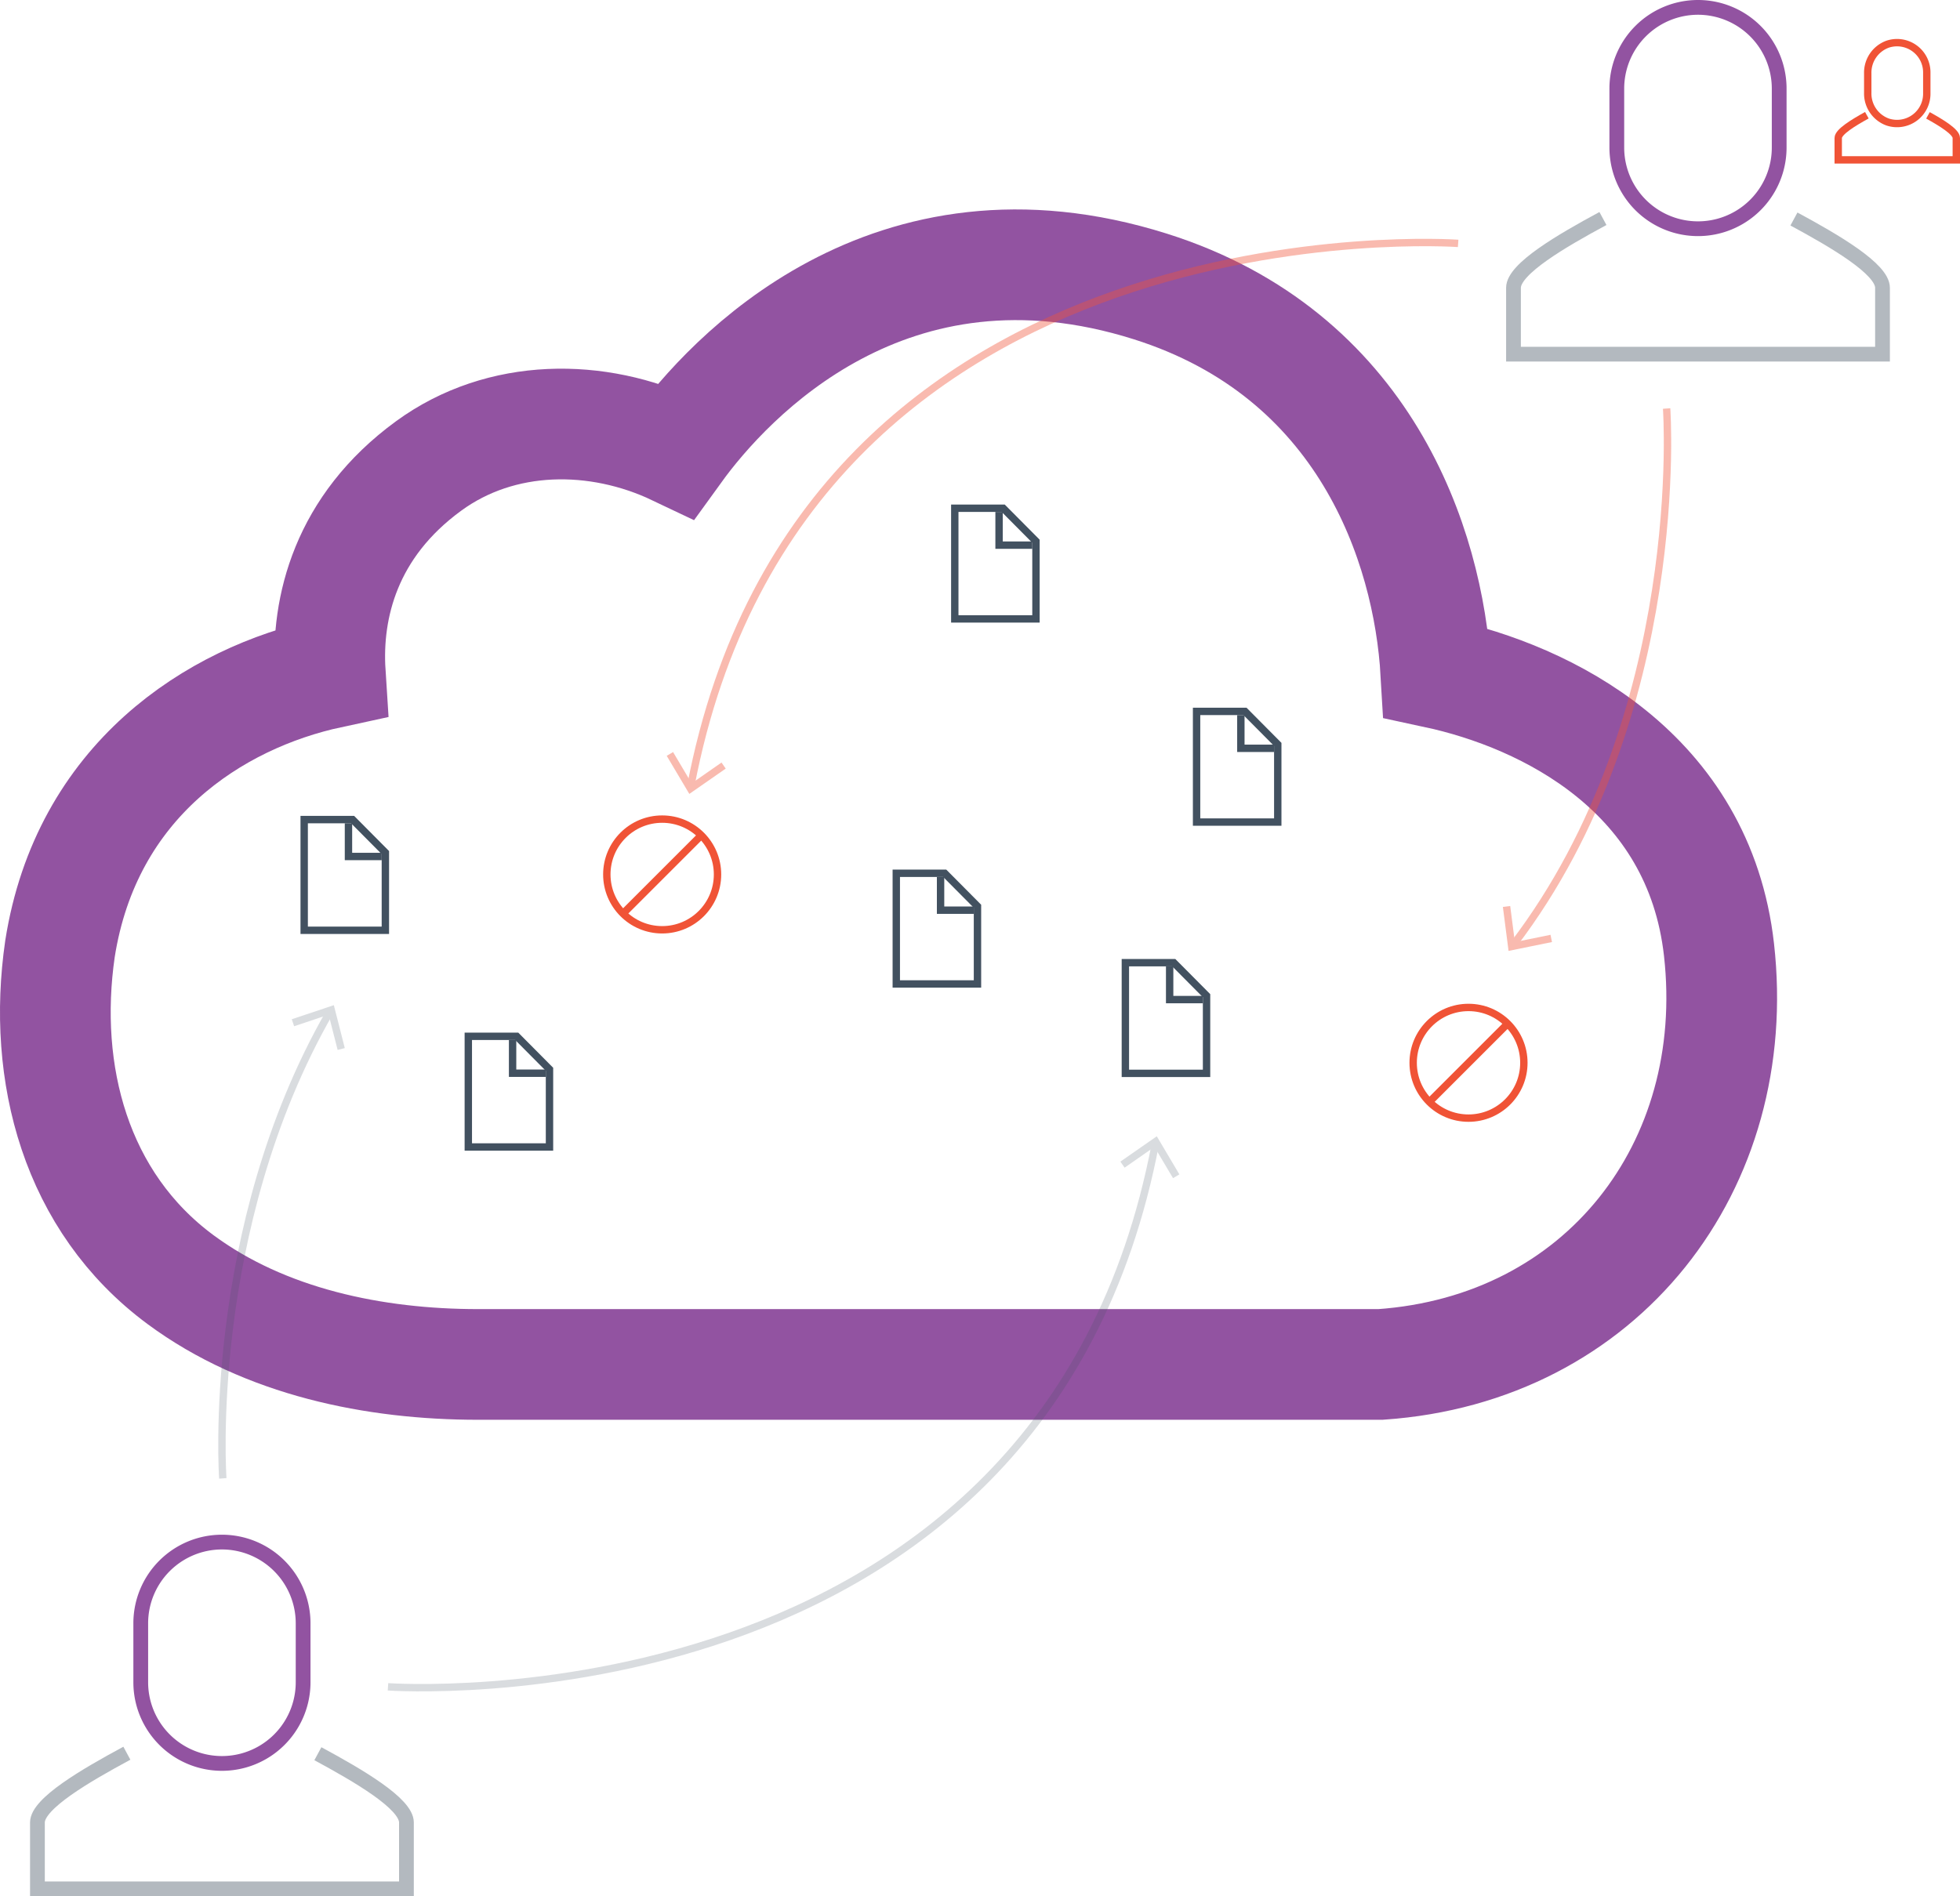
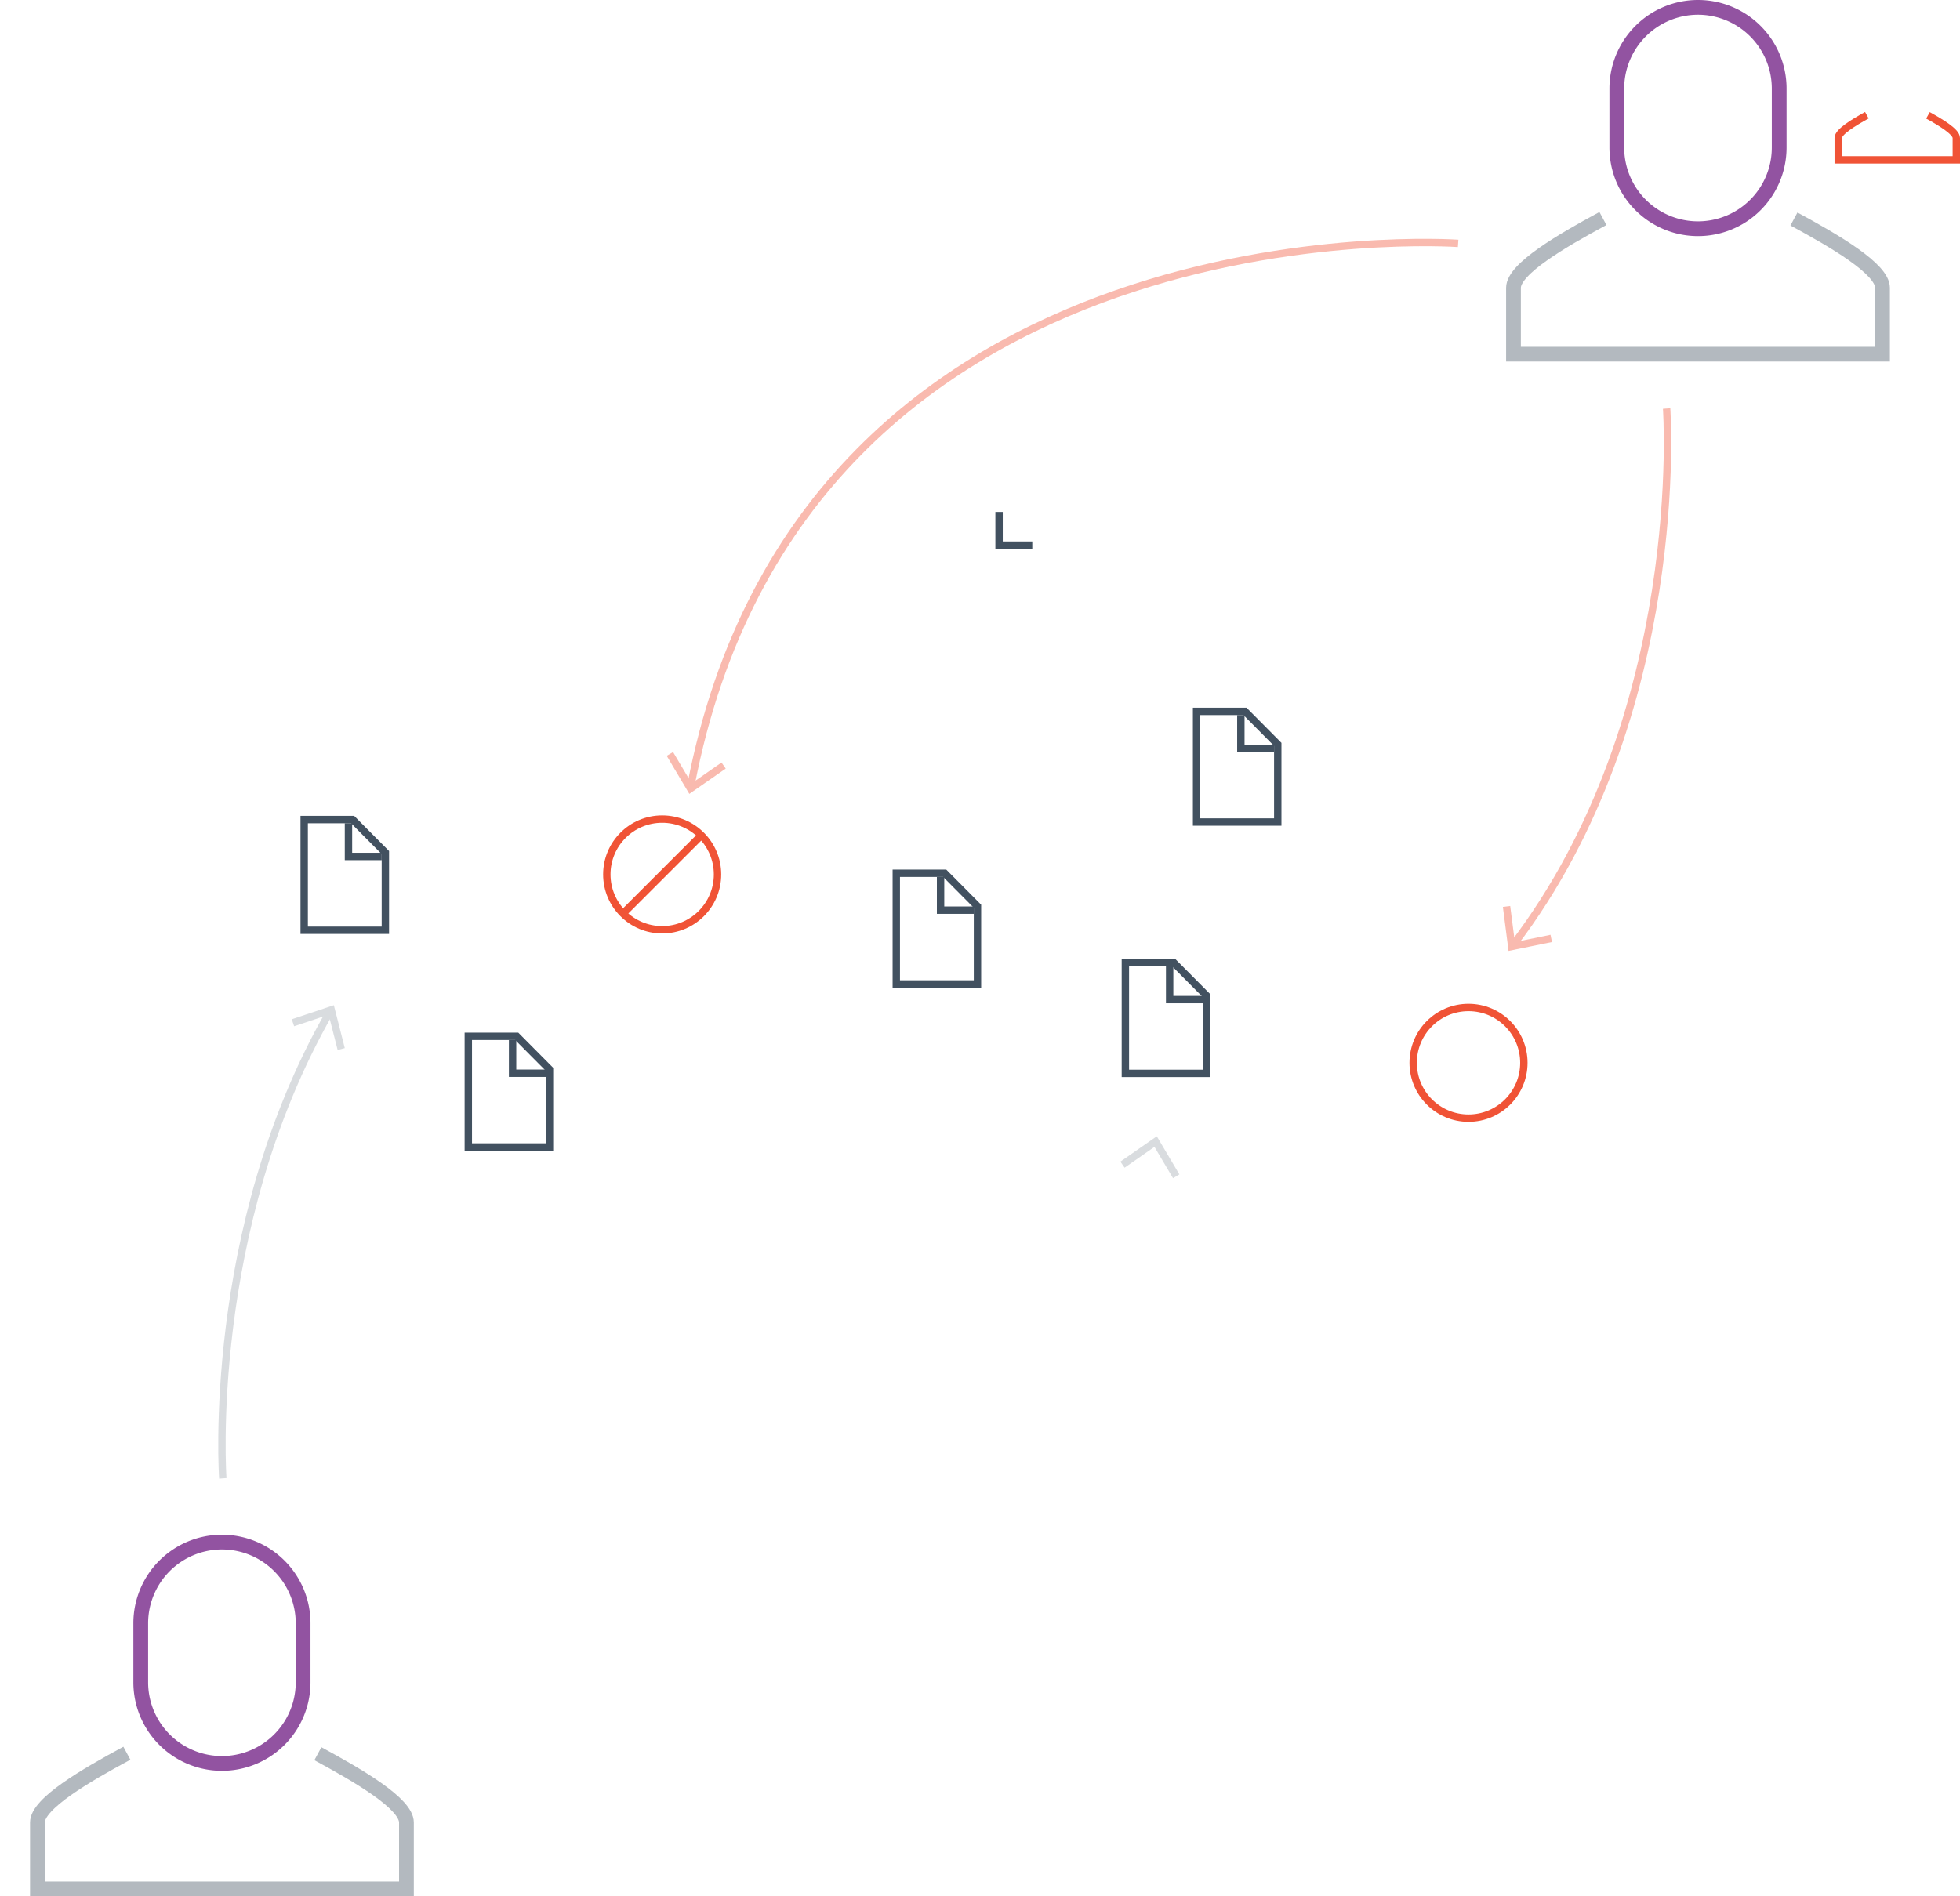
<svg xmlns="http://www.w3.org/2000/svg" width="265.571" height="257" viewBox="0 0 265.571 257">
  <defs>
    <style>.a,.c,.e,.h,.m{fill:none;}.b{clip-path:url(#a);}.c{stroke:#b3b9bf;stroke-width:2px;}.c,.e,.h,.m{stroke-miterlimit:10;}.d{fill:#9253a1;}.e{stroke:#9253a1;stroke-width:15px;}.f{opacity:0.2;}.g{clip-path:url(#c);}.h{stroke:#425160;}.i{fill:#425160;}.j{clip-path:url(#d);}.k{opacity:0.4;}.l{clip-path:url(#e);}.m{stroke:#f05336;}.n{fill:#f05336;}.o{clip-path:url(#f);}.p{clip-path:url(#g);}.q{clip-path:url(#h);}.r{clip-path:url(#i);}.s{clip-path:url(#j);}.t{clip-path:url(#k);}.u{clip-path:url(#l);}.v{clip-path:url(#m);}.w{clip-path:url(#n);}</style>
    <clipPath id="a">
      <rect class="a" width="265.571" height="257" />
    </clipPath>
    <clipPath id="c">
      <rect class="a" width="107.269" height="75.235" transform="translate(52.536 154)" />
    </clipPath>
    <clipPath id="d">
      <rect class="a" width="17.147" height="64.172" transform="translate(29.571 136.231)" />
    </clipPath>
    <clipPath id="e">
      <rect class="a" width="22.805" height="73.543" transform="translate(203.634 55.332)" />
    </clipPath>
    <clipPath id="f">
      <rect class="a" width="107.269" height="75.235" transform="translate(90.338 32.367)" />
    </clipPath>
    <clipPath id="g">
      <rect class="a" width="16" height="16" transform="translate(190.977 136.041)" />
    </clipPath>
    <clipPath id="h">
      <rect class="a" width="16" height="16" transform="translate(81.721 110.514)" />
    </clipPath>
    <clipPath id="i">
      <rect class="a" width="12" height="16" transform="translate(40.716 110.58)" />
    </clipPath>
    <clipPath id="j">
      <rect class="a" width="12" height="16" transform="translate(151.982 129.975)" />
    </clipPath>
    <clipPath id="k">
      <rect class="a" width="12" height="16" transform="translate(62.954 139.953)" />
    </clipPath>
    <clipPath id="l">
      <rect class="a" width="12" height="16" transform="translate(128.869 68.382)" />
    </clipPath>
    <clipPath id="m">
      <rect class="a" width="12" height="16" transform="translate(161.631 95.919)" />
    </clipPath>
    <clipPath id="n">
      <rect class="a" width="12" height="16" transform="translate(120.943 117.857)" />
    </clipPath>
  </defs>
  <g class="b">
    <g class="b">
      <path class="c" d="M17.191,237.616c-5.56,3-12.12,6.815-12.12,9.384v9h50v-9c0-2.553-6.464-6.327-12-9.318" />
      <path class="d" d="M30.071,210a10.011,10.011,0,0,1,10,10v8a10,10,0,0,1-20,0v-8a10.011,10.011,0,0,1,10-10m0-2a12,12,0,0,0-12,12v8a12,12,0,0,0,24,0v-8a12,12,0,0,0-12-12" />
-       <path class="e" d="M187.059,184.924c30.016-2.079,49.157-26.868,45.858-56.207-2.7-24.035-23.318-34.294-38.363-37.525-1.007-17.373-9.639-43.2-38.693-52.369-35.34-11.151-57.1,12.337-64.24,22.219-10.676-5.081-23.723-5.06-33.531,2.1C46.834,71.348,44.179,82.36,44.748,91.205,29,94.6,11.7,105.808,8.125,128.609c-2.439,16.865,2.1,34.292,16.34,44.822,11.447,8.467,26.3,11.493,40.3,11.493Z" />
      <g class="f">
        <g class="g">
-           <path class="h" d="M52.571,228.616s88.71,6.328,103.968-73.547" />
          <path class="i" d="M159.8,159.164l-.86.512-2.516-4.241-4.046,2.82-.571-.821L156.74,154Z" />
        </g>
      </g>
      <g class="f">
        <g class="j">
          <path class="h" d="M30.19,200.367s-2.408-33.751,14.492-63.2" />
          <path class="i" d="M46.719,142.049l-.97.249-1.221-4.777-4.675,1.568-.319-.95,5.7-1.907Z" />
        </g>
      </g>
      <g class="k">
        <g class="l">
          <path class="m" d="M225.82,55.367s2.962,41.533-20.755,72.649" />
          <path class="n" d="M203.634,122.919l.992-.129.63,4.89,4.831-.985.2.981-5.884,1.2Z" />
        </g>
      </g>
      <g class="k">
        <g class="o">
          <path class="m" d="M197.571,32.986S108.861,26.658,93.6,106.533" />
          <path class="n" d="M90.338,102.439l.86-.512,2.516,4.241,4.046-2.82.571.821L93.4,107.6Z" />
        </g>
      </g>
      <path class="c" d="M217.191,29.616c-5.56,3-12.12,6.815-12.12,9.384v9h50V39c0-2.553-6.464-6.327-12-9.318" />
      <path class="d" d="M230.071,2a10.011,10.011,0,0,1,10,10v8a10,10,0,0,1-20,0V12a10.011,10.011,0,0,1,10-10m0-2a12,12,0,0,0-12,12v8a12,12,0,0,0,24,0V12a12,12,0,0,0-12-12" />
      <path class="m" d="M252.95,15.617c-1.779.987-3.879,2.243-3.879,3.088v2.961h16V18.7c0-.84-2.068-2.082-3.84-3.066" />
-       <path class="m" d="M253.071,9.936v2.655a4.1,4.1,0,0,0,2.68,3.94,4.033,4.033,0,0,0,5.32-3.9V9.893a4.032,4.032,0,0,0-5.32-3.9A4.1,4.1,0,0,0,253.071,9.936Z" />
      <g class="p">
        <circle class="m" cx="7.5" cy="7.5" r="7.5" transform="translate(191.477 136.541)" />
-         <line class="m" x1="10.604" y2="10.604" transform="translate(193.675 138.739)" />
      </g>
      <g class="q">
        <circle class="m" cx="7.5" cy="7.5" r="7.5" transform="translate(82.221 111.014)" />
        <line class="m" x1="10.604" y2="10.604" transform="translate(84.419 113.212)" />
      </g>
      <g class="r">
        <path class="h" d="M41.216,126.08h11V115.549l-4.438-4.469H41.216Z" />
        <path class="h" d="M47.216,111.58v4.5h4.5" />
      </g>
      <g class="s">
        <path class="h" d="M152.482,145.475h11V134.944l-4.438-4.469h-6.562Z" />
        <path class="h" d="M158.482,130.975v4.5h4.5" />
      </g>
      <g class="t">
        <path class="h" d="M63.454,155.453h11V144.922l-4.438-4.469H63.454Z" />
        <path class="h" d="M69.454,140.953v4.5h4.5" />
      </g>
      <g class="u">
-         <path class="h" d="M129.369,83.883h11V73.352l-4.438-4.469h-6.562Z" />
        <path class="h" d="M135.369,69.383v4.5h4.5" />
      </g>
      <g class="v">
        <path class="h" d="M162.131,111.419h11V100.888l-4.438-4.469h-6.562Z" />
        <path class="h" d="M168.131,96.919v4.5h4.5" />
      </g>
      <g class="w">
        <path class="h" d="M121.443,133.357h11V122.826l-4.438-4.469h-6.562Z" />
        <path class="h" d="M127.443,118.857v4.5h4.5" />
      </g>
    </g>
  </g>
</svg>